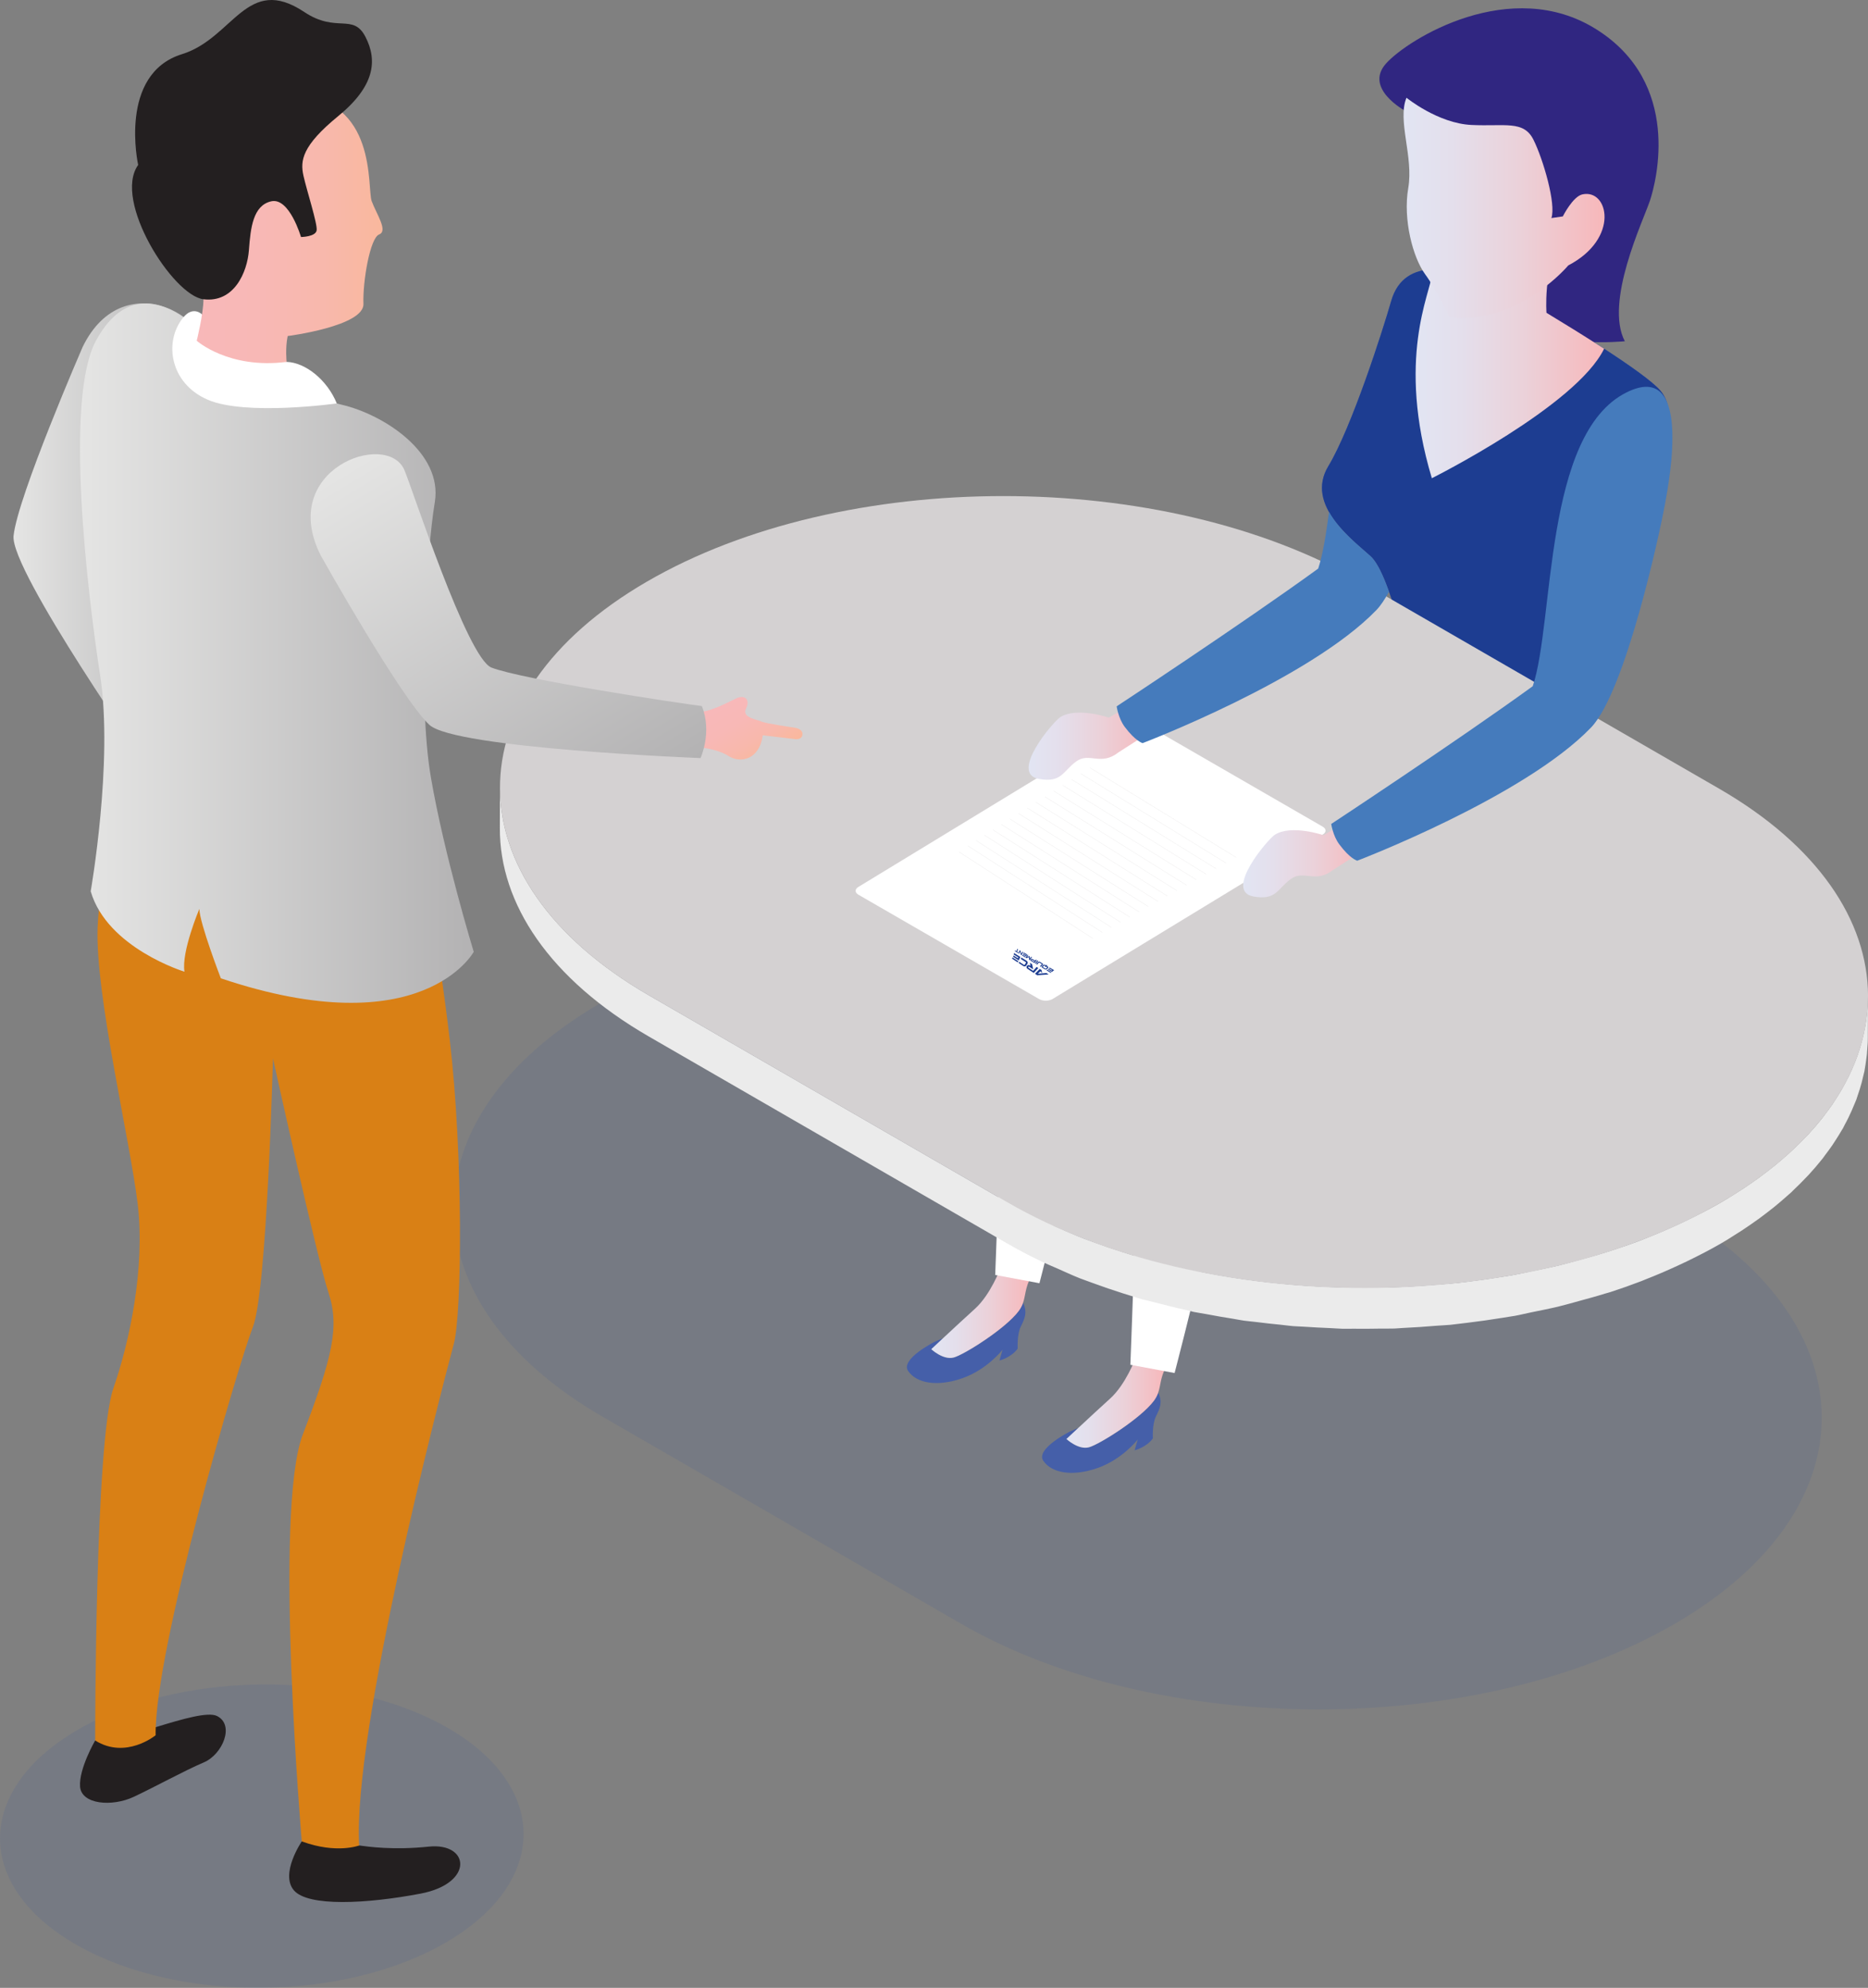
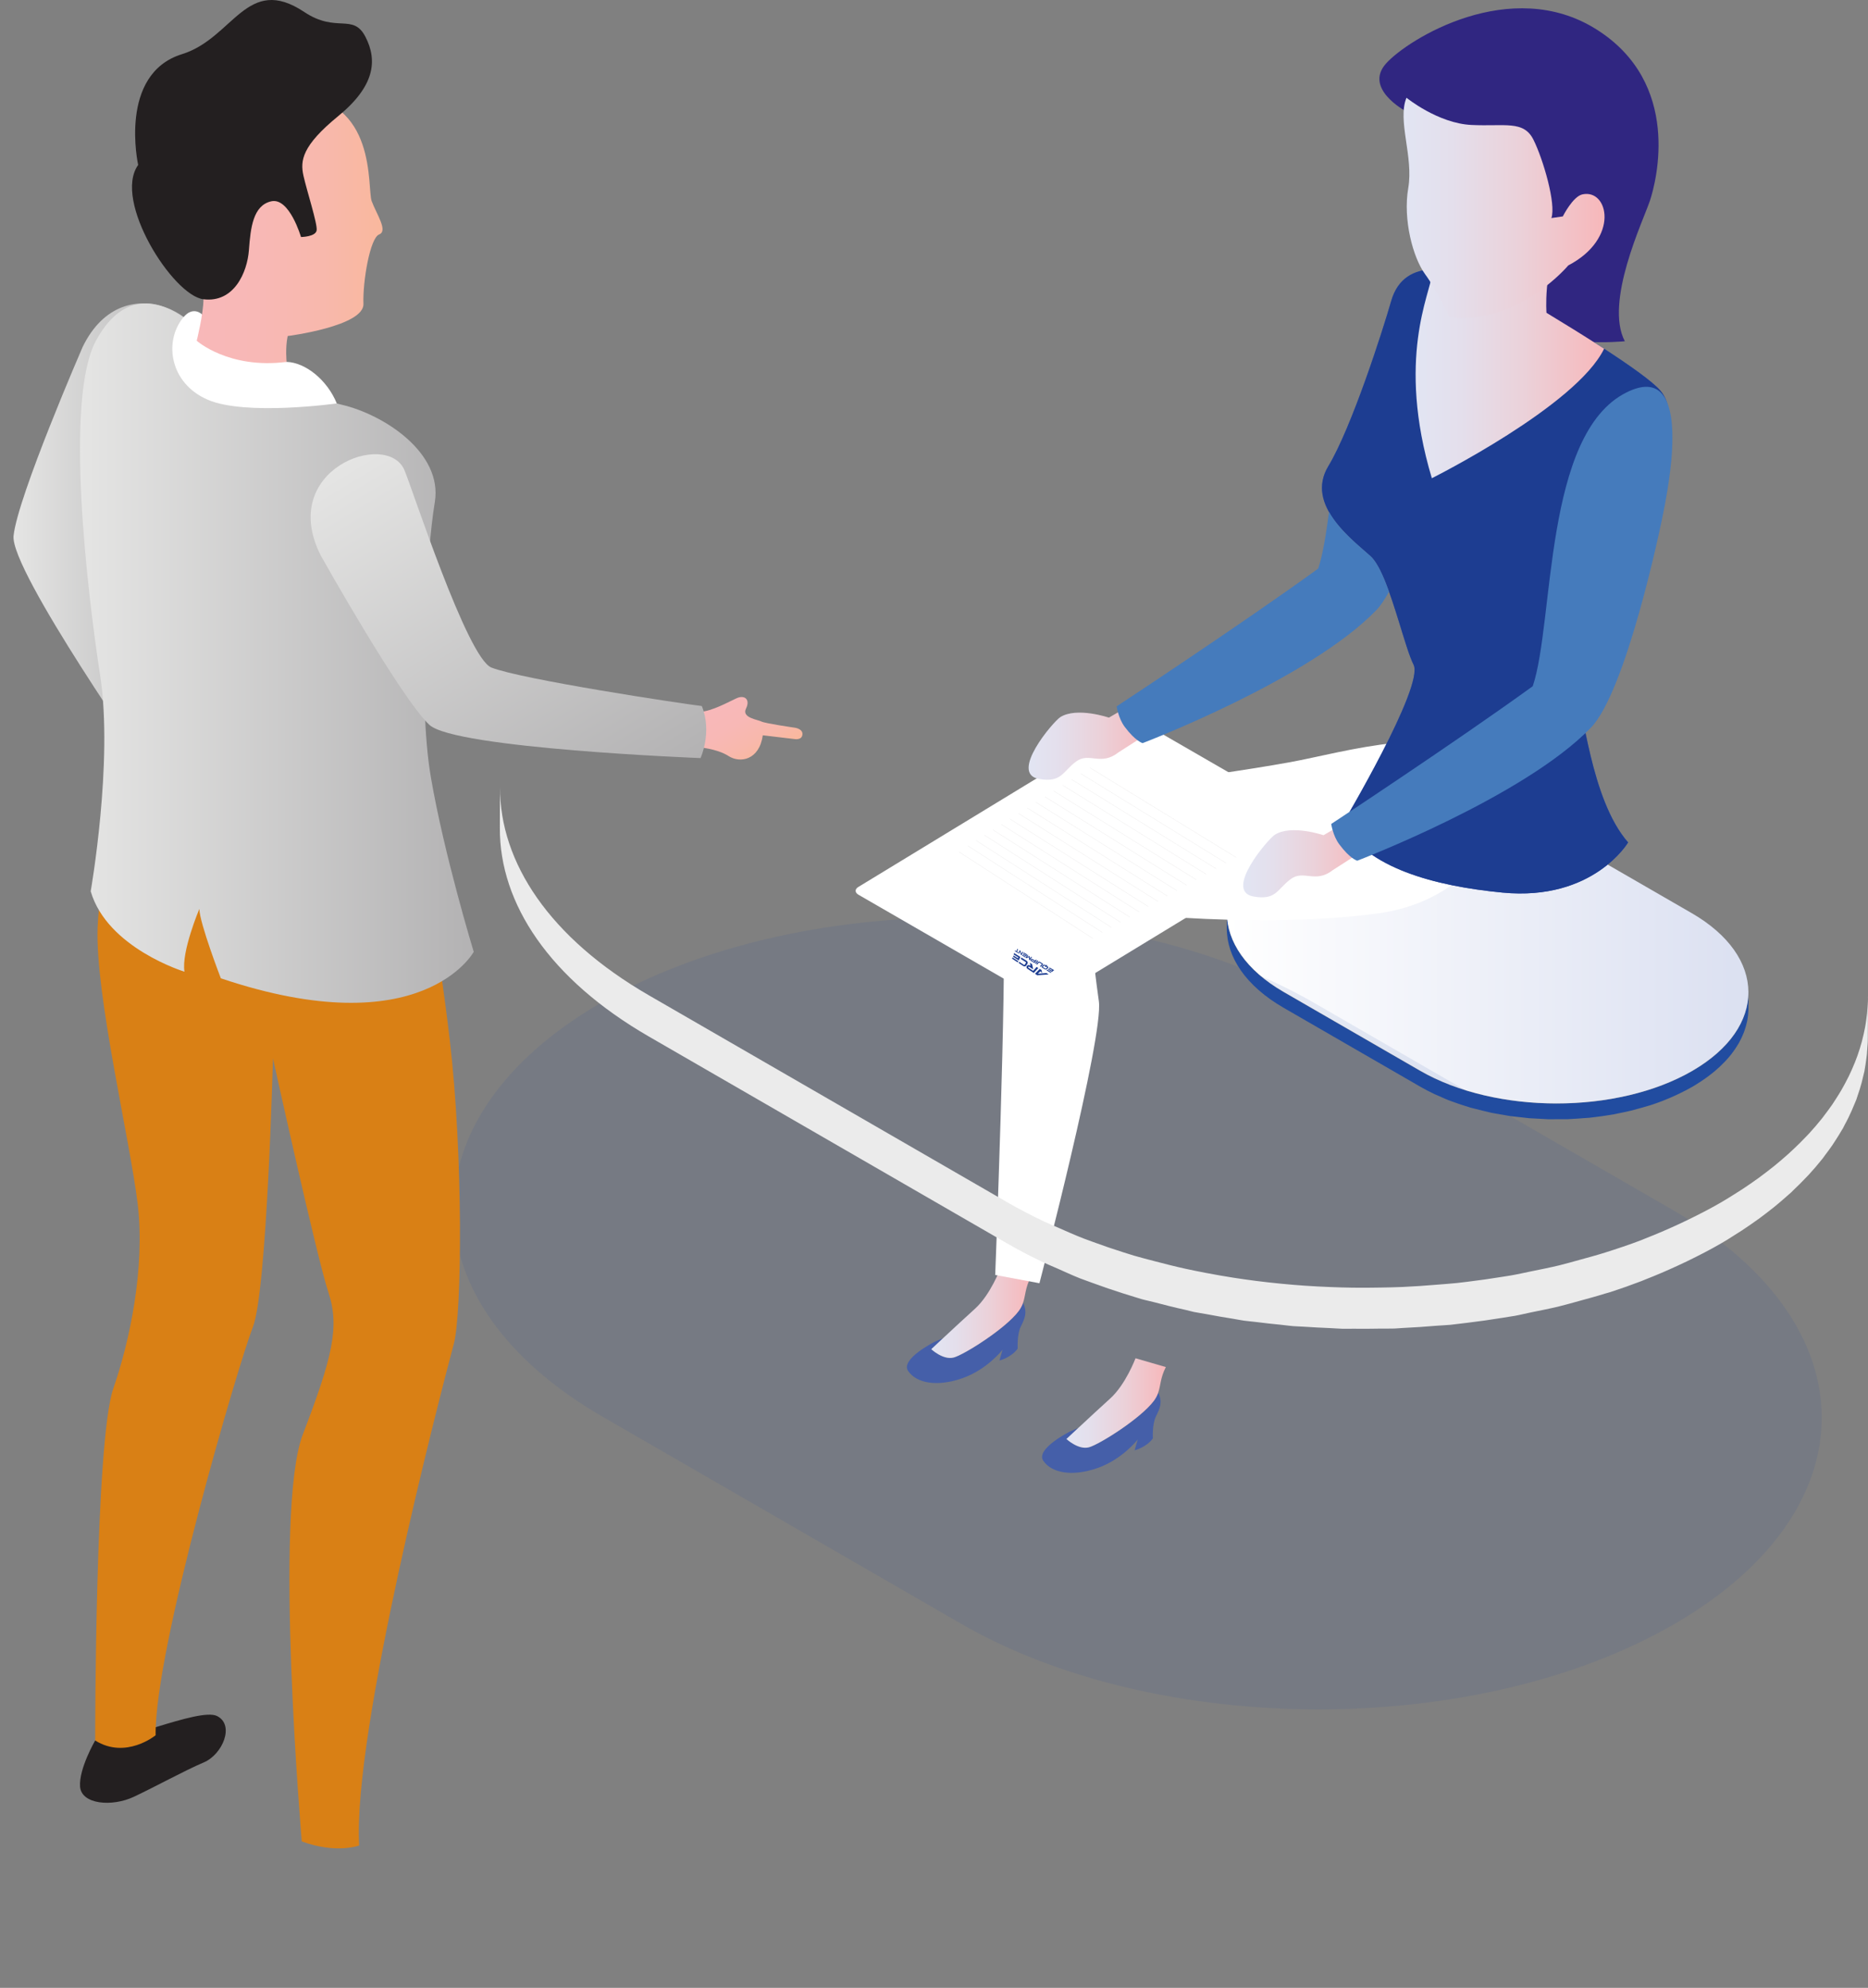
<svg xmlns="http://www.w3.org/2000/svg" xmlns:xlink="http://www.w3.org/1999/xlink" id="Livello_2" data-name="Livello 2" viewBox="0 0 751.94 800">
  <rect x="0" y="0" width="751.94" height="800" fill="#808080" stroke="none" />
  <defs>
    <style>      .cls-1 {        fill: url(#Nuovo_campione_sfumatura_1);      }      .cls-2 {        opacity: .1;      }      .cls-2, .cls-3 {        fill: #214ca0;      }      .cls-4 {        fill: url(#linear-gradient);      }      .cls-5 {        fill: #ebebeb;      }      .cls-6 {        fill: #fff;      }      .cls-7 {        fill: #d98015;      }      .cls-8 {        fill: #d4d1d2;      }      .cls-9 {        fill: #231f20;      }      .cls-10, .cls-11 {        fill: #1d3d91;      }      .cls-12 {        fill: #455fa9;      }      .cls-13 {        fill: #457bbc;      }      .cls-14 {        fill: #302681;      }      .cls-15 {        fill: none;        stroke: #d4d1d2;        stroke-miterlimit: 10;        stroke-width: .06px;      }      .cls-16 {        fill: url(#Sfumatura_senza_nome_161);      }      .cls-17 {        fill: url(#Nuovo_campione_sfumatura_1-2);      }      .cls-18 {        fill: url(#linear-gradient-8);      }      .cls-19 {        fill: url(#linear-gradient-3);      }      .cls-20 {        fill: url(#linear-gradient-4);      }      .cls-21 {        fill: url(#linear-gradient-2);      }      .cls-22 {        fill: url(#linear-gradient-6);      }      .cls-23 {        fill: url(#linear-gradient-7);      }      .cls-24 {        fill: url(#linear-gradient-5);      }      .cls-11 {        fill-rule: evenodd;      }      .cls-25 {        isolation: isolate;      }      .cls-26 {        fill: url(#Sfumatura_senza_nome_161-2);      }      .cls-27 {        fill: url(#Sfumatura_senza_nome_161-3);      }    </style>
    <linearGradient id="linear-gradient" x1="449.99" y1="383.34" x2="659.93" y2="383.34" gradientTransform="translate(43.87)" gradientUnits="userSpaceOnUse">
      <stop offset="0" stop-color="#fff" />
      <stop offset="1" stop-color="#dbe0f1" />
    </linearGradient>
    <linearGradient id="linear-gradient-2" x1="437.01" y1="564.64" x2="477.02" y2="564.64" gradientTransform="translate(-7.72)" gradientUnits="userSpaceOnUse">
      <stop offset="0" stop-color="#e2e5f3" />
      <stop offset=".24" stop-color="#e4dfec" />
      <stop offset=".58" stop-color="#ebd1d9" />
      <stop offset=".99" stop-color="#f7b8bb" />
      <stop offset="1" stop-color="#f8b8ba" />
    </linearGradient>
    <linearGradient id="linear-gradient-3" x1="382.6" y1="528.5" x2="422.61" y2="528.5" xlink:href="#linear-gradient-2" />
    <linearGradient id="linear-gradient-4" x1="577.55" y1="142.81" x2="653.43" y2="142.81" xlink:href="#linear-gradient-2" />
    <linearGradient id="linear-gradient-5" x1="572.69" y1="83.71" x2="653.59" y2="83.71" xlink:href="#linear-gradient-2" />
    <linearGradient id="linear-gradient-6" x1="508.17" y1="345.31" x2="558.03" y2="345.31" xlink:href="#linear-gradient-2" />
    <linearGradient id="linear-gradient-7" x1="414.06" y1="297.99" x2="463.92" y2="297.99" gradientTransform="matrix(1, 0, 0, 1, 0, 0)" xlink:href="#linear-gradient-2" />
    <linearGradient id="linear-gradient-8" x1="5040.49" y1="318.52" x2="5071.03" y2="318.52" gradientTransform="translate(5134.67) rotate(-180) scale(1 -1)" xlink:href="#linear-gradient-2" />
    <linearGradient id="Sfumatura_senza_nome_161" data-name="Sfumatura senza nome 161" x1="5052.4" y1="216.39" x2="5129.24" y2="216.39" gradientTransform="translate(5134.67) rotate(-180) scale(1 -1)" gradientUnits="userSpaceOnUse">
      <stop offset="0" stop-color="#b3b2b3" />
      <stop offset="1" stop-color="#e5e5e4" />
    </linearGradient>
    <linearGradient id="Sfumatura_senza_nome_161-2" data-name="Sfumatura senza nome 161" x1="4943.98" y1="262.85" x2="5102.47" y2="262.85" xlink:href="#Sfumatura_senza_nome_161" />
    <linearGradient id="Nuovo_campione_sfumatura_1" data-name="Nuovo campione sfumatura 1" x1="-545.15" y1="7604.29" x2="-515.14" y2="7604.29" gradientTransform="translate(6536.49 -4088.82) rotate(-121.1) scale(1 -1)" gradientUnits="userSpaceOnUse">
      <stop offset="0" stop-color="#f9b89d" />
      <stop offset=".28" stop-color="#f8b8ac" />
      <stop offset=".6" stop-color="#f8b8b6" />
      <stop offset="1" stop-color="#f8b8ba" />
    </linearGradient>
    <linearGradient id="Sfumatura_senza_nome_161-3" data-name="Sfumatura senza nome 161" x1="-531.23" y1="7664.16" x2="-355.32" y2="7664.16" gradientTransform="translate(6536.49 -4088.82) rotate(-121.1) scale(1 -1)" xlink:href="#Sfumatura_senza_nome_161" />
    <linearGradient id="Nuovo_campione_sfumatura_1-2" data-name="Nuovo campione sfumatura 1" x1="4980.68" y1="92.01" x2="5065.12" y2="92.01" gradientTransform="translate(5134.67) rotate(-180) scale(1 -1)" xlink:href="#Nuovo_campione_sfumatura_1" />
  </defs>
  <g id="Livello_1-2" data-name="Livello 1">
    <g>
      <g class="cls-25">
        <path class="cls-3" d="M703.8,399.41c0,.46-.03,.91-.06,1.37-.02,.39-.04,.78-.08,1.17-.03,.34-.08,.68-.13,1.02-.05,.39-.11,.77-.18,1.16-.06,.34-.14,.68-.21,1.03-.08,.38-.17,.75-.28,1.13-.09,.34-.19,.68-.3,1.02-.12,.38-.24,.75-.37,1.13-.12,.33-.25,.67-.38,1-.16,.39-.32,.78-.49,1.17-.15,.33-.3,.66-.46,.99-.19,.39-.39,.77-.6,1.16-.17,.31-.34,.63-.52,.94-.27,.46-.56,.92-.85,1.38-.18,.28-.35,.55-.54,.83-.34,.5-.71,1-1.09,1.5-.17,.22-.32,.44-.49,.66-.63,.79-1.3,1.57-2.01,2.34-.18,.2-.38,.39-.57,.59-.56,.59-1.15,1.17-1.76,1.75-.28,.26-.56,.53-.85,.79-.36,.33-.74,.65-1.11,.97-.35,.3-.71,.6-1.07,.89-.39,.32-.8,.63-1.21,.95-.38,.29-.76,.58-1.16,.87-.43,.31-.86,.61-1.3,.92-.41,.28-.82,.56-1.24,.84-.46,.3-.93,.59-1.4,.89-.59,.37-1.18,.74-1.8,1.1-1.68,.98-3.44,1.88-5.23,2.75-.47,.23-.95,.45-1.42,.67-1.62,.75-3.27,1.46-4.96,2.12-.22,.09-.44,.18-.66,.27-1.81,.69-3.68,1.32-5.57,1.91-1.3,.41-2.64,.77-3.98,1.14-1.02,.28-2.02,.57-3.06,.82-1.4,.34-2.84,.62-4.27,.91-1.05,.21-2.08,.45-3.14,.64-.43,.08-.87,.14-1.3,.21-1.78,.29-3.57,.54-5.38,.76-.52,.06-1.04,.13-1.56,.19-1.04,.11-2.08,.17-3.12,.26-1.74,.14-3.48,.27-5.23,.35-1.12,.05-2.24,.07-3.36,.09-1.42,.03-2.83,.04-4.25,.02-1.18-.02-2.37-.05-3.55-.1-1.31-.05-2.62-.12-3.93-.21-1.2-.08-2.39-.18-3.58-.3-1.29-.13-2.58-.27-3.86-.43-1.16-.15-2.32-.31-3.47-.49-1.38-.21-2.74-.45-4.1-.71-1.08-.21-2.15-.42-3.22-.65-1.62-.36-3.22-.76-4.8-1.18-1.03-.27-2.08-.53-3.09-.83-.55-.16-1.09-.34-1.63-.51-1.6-.5-3.17-1.04-4.72-1.61-.45-.16-.9-.32-1.34-.49-1.41-.55-2.77-1.15-4.13-1.75-.66-.29-1.34-.56-1.99-.86-1.96-.93-3.86-1.91-5.69-2.97l-54.96-31.73c-15.28-8.82-22.91-20.4-22.88-31.97l-.02,6.32c-.03,11.56,7.6,23.15,22.88,31.97l54.96,31.73c1.83,1.06,3.73,2.04,5.68,2.97,.65,.31,1.34,.58,2,.87,1.16,.51,2.3,1.05,3.49,1.52,.2,.08,.42,.15,.62,.23,.44,.17,.9,.33,1.35,.49,1.54,.57,3.11,1.11,4.71,1.61,.54,.17,1.08,.34,1.63,.51,.37,.11,.73,.24,1.1,.34,.65,.18,1.33,.31,1.99,.49,1.59,.42,3.18,.82,4.81,1.18,.43,.1,.85,.22,1.29,.32,.63,.13,1.29,.21,1.93,.34,1.36,.26,2.72,.5,4.1,.71,.55,.09,1.09,.21,1.65,.29,.6,.09,1.22,.13,1.82,.2,1.28,.16,2.57,.31,3.86,.43,.62,.06,1.23,.16,1.85,.21,.58,.05,1.16,.05,1.73,.09,1.31,.09,2.61,.16,3.93,.21,.66,.03,1.31,.09,1.97,.11,.53,.01,1.05-.01,1.58,0,1.42,.02,2.83,0,4.25-.02,.7-.01,1.41,.01,2.11,0,.42-.01,.83-.06,1.25-.08,1.75-.08,3.49-.2,5.23-.35,.7-.06,1.41-.07,2.11-.14,.34-.03,.67-.08,1.01-.12,.52-.06,1.04-.12,1.56-.19,1.8-.22,3.59-.47,5.37-.76,.44-.07,.87-.13,1.31-.21,.21-.04,.42-.06,.63-.1,.84-.15,1.66-.36,2.5-.53,1.44-.29,2.87-.57,4.28-.92,1.03-.25,2.03-.54,3.05-.82,1.34-.36,2.68-.73,3.99-1.14,.28-.09,.58-.15,.86-.24,1.6-.52,3.17-1.08,4.71-1.66,.23-.09,.44-.18,.66-.27,1.69-.66,3.34-1.37,4.96-2.12,.48-.22,.95-.44,1.42-.67,1.79-.87,3.55-1.77,5.23-2.74,.32-.19,.63-.37,.95-.56,.29-.18,.57-.36,.85-.54,.47-.29,.94-.59,1.4-.89,.42-.28,.83-.56,1.24-.84,.44-.3,.88-.61,1.31-.92,.39-.29,.77-.57,1.15-.86,.41-.31,.82-.63,1.22-.95,.36-.29,.72-.59,1.07-.89,.38-.32,.76-.65,1.12-.98,.15-.13,.31-.26,.46-.4,.14-.13,.25-.26,.39-.38,.61-.58,1.2-1.16,1.76-1.75,.19-.2,.38-.39,.57-.59,.71-.77,1.38-1.55,2.01-2.34,.03-.03,.06-.07,.09-.1,.14-.18,.27-.37,.41-.56,.38-.5,.75-.99,1.09-1.5,.19-.28,.36-.55,.54-.83,.29-.46,.58-.91,.85-1.37,.07-.13,.16-.25,.23-.38,.11-.19,.19-.38,.29-.56,.21-.39,.41-.77,.6-1.16,.16-.33,.31-.65,.46-.98,.17-.39,.34-.78,.49-1.17,.07-.18,.16-.35,.22-.53,.06-.16,.1-.32,.16-.48,.13-.37,.25-.75,.37-1.12,.11-.34,.21-.68,.3-1.02,.1-.38,.19-.75,.28-1.13,.05-.2,.11-.41,.15-.61,.03-.14,.04-.28,.07-.41,.07-.39,.13-.77,.18-1.16,.05-.34,.09-.68,.13-1.02,.04-.39,.06-.78,.08-1.17,.01-.23,.04-.46,.05-.69,0-.23,.01-.45,.01-.68h0s.02-6.32,.02-6.32Z" />
-         <path class="cls-4" d="M680.93,367.46c30.36,17.53,30.5,45.95,.34,63.47-30.16,17.53-79.21,17.53-109.57,0l-54.96-31.73c-30.36-17.53-30.53-45.95-.37-63.47,30.16-17.53,79.24-17.53,109.6,0l54.96,31.73Z" />
+         <path class="cls-4" d="M680.93,367.46c30.36,17.53,30.5,45.95,.34,63.47-30.16,17.53-79.21,17.53-109.57,0l-54.96-31.73c-30.36-17.53-30.53-45.95-.37-63.47,30.16-17.53,79.24-17.53,109.6,0l54.96,31.73" />
      </g>
      <path class="cls-2" d="M673.34,486.95c79.63,45.98,80.01,120.52,.89,166.5-79.12,45.98-207.77,45.98-287.4,0l-144.17-83.24c-79.63-45.98-80.1-120.52-.98-166.5,79.12-45.98,207.86-45.98,287.49,0l144.17,83.24Z" />
      <g>
        <path class="cls-12" d="M465.3,570.04c1.58-3.15,2.75-5.68,.99-9.5l-.11,.05c-.37,1.03-.88,2.07-1.71,3.18-5.26,7.04-21.84,17.49-26.09,18.68-4.26,1.19-9.09-3.33-9.09-3.33,0,0,2.03-1.9,4.8-4.48l-3.39,1.48s-14.03,6.99-10.72,11.79c3.41,4.96,11.69,6.4,21.74,2.92,10.05-3.48,16.27-11.52,16.27-11.52l-1.27,4.36s4.74-1.15,7.35-4.8c0,0-.34-5.68,1.24-8.83Z" />
        <path class="cls-21" d="M438.38,582.45c4.26-1.19,20.84-11.64,26.09-18.68,.83-1.11,1.34-2.15,1.71-3.18,1.08-3.02,.84-5.98,3.12-10.42l-12.21-3.54s-3.94,10.55-10.22,16.22c-3.65,3.3-8.95,8.21-12.79,11.79-2.77,2.58-4.8,4.48-4.8,4.48,0,0,4.83,4.52,9.09,3.33Z" />
-         <path class="cls-6" d="M455.02,549.26s4.67-119.02,3.25-145.7c-1.79-33.66,9.43-35.12,24.13-42.86,14.71-7.74,52.08-18.57,89.23-26.26,20.42-4.23,64.53-17.12,79.41,.94,14.88,18.07-.88,62.83-42.07,68.37-52.12,7.01-116.47-1.71-116.47-1.71,0,0,1.79,19.68,4.24,37.05,2.01,14.23-23.92,113.48-23.92,113.48l-17.81-3.32Z" />
      </g>
      <g>
        <path class="cls-12" d="M410.89,533.9c1.58-3.15,2.75-5.68,.99-9.5l-.11,.05c-.37,1.03-.88,2.07-1.71,3.18-5.26,7.04-21.84,17.49-26.09,18.68-4.26,1.19-9.09-3.33-9.09-3.33,0,0,2.03-1.9,4.8-4.48l-3.39,1.48s-14.03,6.99-10.72,11.79c3.41,4.96,11.69,6.4,21.74,2.92,10.05-3.48,16.27-11.52,16.27-11.52l-1.27,4.36s4.74-1.15,7.35-4.8c0,0-.34-5.68,1.24-8.83Z" />
        <path class="cls-19" d="M383.97,546.31c4.26-1.19,20.84-11.64,26.09-18.68,.83-1.11,1.34-2.15,1.71-3.18,1.08-3.02,.84-5.98,3.12-10.42l-12.21-3.54s-3.94,10.55-10.22,16.22c-3.65,3.3-8.95,8.21-12.79,11.79-2.77,2.58-4.8,4.48-4.8,4.48,0,0,4.83,4.52,9.09,3.33Z" />
        <path class="cls-6" d="M400.61,513.12s4.67-119.02,3.25-145.7c-1.79-33.66,9.43-35.12,24.13-42.86,14.71-7.74,54.09-11.11,91.42-17.84,20.72-3.74,64.53-17.12,79.41,.94,14.88,18.07-3.07,54.41-44.26,59.95-52.12,7.01-116.47-1.71-116.47-1.71,0,0,1.79,19.68,4.24,37.05,2.01,14.23-23.92,113.48-23.92,113.48l-17.81-3.32Z" />
      </g>
      <path class="cls-12" d="M655.38,339.04s-13.99,23.7-50.56,20.18c-27.61-2.65-54.56-10.01-64.33-27.71,0,0,32.87-55.31,28.53-63.98-1.74-3.47-3.7-10.18-5.9-17.29-3.3-10.64-7.11-22.44-11.39-26.37l-.06-.06c-7.23-6.54-26.37-20.59-17-36.15,9.43-15.56,22.03-54.94,25.33-66.51,2.66-9.31,9.31-12.61,16.95-12.78,2.6-.12,5.32,.17,8.04,.69,13.48,2.49,27.07,10.64,27.07,10.64,0,0,4.28,2.49,10.47,6.19,6.48,3.93,15.09,9.2,23.19,14.46,10.24,6.65,19.61,13.24,22.73,16.95,7.92,9.43,2.89,32.56-13.71,59.97-16.66,27.53-24.55,49.99-20.91,58.49,3.59,8.5,6.34,45.93,21.56,63.28Z" />
      <path class="cls-10" d="M655.38,339.04s-13.99,23.7-50.56,20.18c-27.61-2.65-54.56-10.01-64.33-27.71,0,0,32.87-55.31,28.53-63.98-1.74-3.47-3.7-10.18-5.9-17.29-3.3-10.64-7.11-22.44-11.39-26.37l-.06-.06c-7.23-6.54-26.37-20.59-17-36.15,9.43-15.56,22.03-54.94,25.33-66.51,2.66-9.31,9.31-12.61,16.95-12.78,2.6-.12,5.32,.17,8.04,.69,13.48,2.49,27.07,10.64,27.07,10.64,0,0,4.28,2.49,10.47,6.19,6.48,3.93,15.09,9.2,23.19,14.46,10.24,6.65,19.61,13.24,22.73,16.95,7.92,9.43,2.89,32.56-13.71,59.97-16.66,27.53-24.55,49.99-20.91,58.49,3.59,8.5,6.34,45.93,21.56,63.28Z" />
      <g class="cls-25">
        <path class="cls-5" d="M751.94,401.18c0,1.2-.09,2.39-.16,3.59-.06,1.02-.12,2.04-.22,3.06-.09,.89-.21,1.79-.34,2.68-.14,1.01-.29,2.03-.48,3.04-.17,.9-.36,1.8-.56,2.69-.22,.99-.46,1.98-.72,2.96-.24,.9-.51,1.79-.78,2.68-.31,.99-.63,1.97-.98,2.95-.31,.87-.65,1.75-.99,2.62-.41,1.03-.84,2.05-1.3,3.08-.39,.86-.79,1.73-1.2,2.58-.5,1.02-1.02,2.03-1.57,3.04-.44,.82-.9,1.65-1.37,2.47-.7,1.21-1.46,2.41-2.23,3.61-.47,.73-.92,1.45-1.42,2.18-.9,1.32-1.87,2.62-2.86,3.92-.44,.57-.84,1.15-1.29,1.72-1.64,2.07-3.41,4.12-5.27,6.15-.48,.52-1,1.03-1.49,1.55-1.47,1.54-3,3.07-4.61,4.58-.73,.69-1.47,1.38-2.23,2.07-.95,.86-1.93,1.71-2.92,2.55-.92,.79-1.85,1.57-2.81,2.34-1.03,.83-2.1,1.66-3.17,2.48-1,.76-2.01,1.53-3.04,2.28-1.12,.81-2.27,1.61-3.42,2.41-1.07,.74-2.15,1.48-3.26,2.2-1.2,.79-2.43,1.56-3.68,2.33-1.56,.97-3.1,1.94-4.72,2.88-4.41,2.56-9.02,4.93-13.71,7.2-1.23,.6-2.48,1.18-3.73,1.76-4.24,1.96-8.57,3.82-13.02,5.56-.58,.23-1.15,.48-1.73,.71-4.76,1.81-9.65,3.45-14.6,5.01-3.42,1.08-6.93,2.02-10.43,2.98-2.67,.73-5.31,1.5-8.02,2.16-3.68,.89-7.44,1.63-11.19,2.39-2.75,.56-5.46,1.19-8.24,1.67-1.13,.2-2.27,.36-3.4,.54-4.67,.76-9.37,1.43-14.11,2-1.37,.16-2.73,.34-4.1,.49-2.72,.29-5.46,.46-8.19,.69-4.56,.38-9.13,.71-13.73,.91-2.93,.13-5.87,.19-8.8,.24-3.71,.07-7.43,.1-11.14,.05-3.1-.04-6.2-.13-9.3-.26-3.44-.14-6.87-.31-10.3-.55-3.14-.22-6.27-.48-9.4-.79-3.39-.33-6.77-.7-10.13-1.13-3.05-.39-6.08-.82-9.1-1.29-3.61-.56-7.19-1.19-10.76-1.87-2.83-.54-5.64-1.1-8.44-1.71-4.25-.93-8.44-1.99-12.6-3.09-2.71-.72-5.45-1.39-8.11-2.18-1.43-.43-2.85-.88-4.27-1.33-4.19-1.32-8.32-2.73-12.37-4.23-1.17-.43-2.36-.84-3.52-1.29-3.7-1.43-7.27-3.02-10.83-4.6-1.73-.77-3.52-1.46-5.21-2.27-5.13-2.44-10.12-5.02-14.92-7.79l-144.17-83.24c-40.08-23.14-60.11-53.52-60.02-83.86l-.05,16.57c-.09,30.33,19.94,60.71,60.02,83.85l144.17,83.24c4.79,2.77,9.78,5.35,14.91,7.78,1.71,.81,3.51,1.51,5.26,2.29,3.04,1.35,6.03,2.75,9.16,3.99,.53,.21,1.09,.39,1.63,.6,1.16,.45,2.36,.86,3.54,1.29,4.05,1.5,8.17,2.9,12.35,4.22,1.43,.45,2.84,.9,4.29,1.33,.97,.29,1.91,.62,2.88,.89,1.7,.49,3.49,.82,5.21,1.28,4.17,1.1,8.35,2.16,12.61,3.09,1.14,.25,2.23,.59,3.37,.83,1.67,.34,3.38,.56,5.06,.88,3.57,.68,7.14,1.31,10.76,1.87,1.45,.23,2.87,.55,4.33,.75,1.58,.22,3.19,.33,4.77,.53,3.37,.43,6.74,.8,10.13,1.13,1.62,.16,3.22,.41,4.85,.54,1.51,.12,3.04,.14,4.55,.24,3.43,.24,6.86,.41,10.3,.55,1.73,.07,3.44,.23,5.17,.28,1.38,.03,2.76-.04,4.14-.02,3.72,.05,7.43,.02,11.14-.05,1.84-.03,3.69,.04,5.53-.03,1.09-.04,2.18-.17,3.27-.22,4.59-.2,9.16-.53,13.73-.91,1.84-.15,3.7-.19,5.54-.37,.89-.09,1.76-.22,2.65-.32,1.37-.15,2.73-.33,4.1-.49,4.73-.57,9.43-1.23,14.09-1.99,1.14-.19,2.29-.35,3.43-.55,.55-.1,1.1-.16,1.65-.26,2.21-.4,4.35-.96,6.55-1.4,3.77-.76,7.54-1.51,11.23-2.4,2.7-.65,5.33-1.43,7.99-2.15,3.51-.96,7.02-1.9,10.46-2.98,.74-.23,1.51-.4,2.24-.64,4.19-1.36,8.3-2.82,12.35-4.37,.59-.23,1.16-.48,1.74-.71,4.44-1.73,8.76-3.59,13-5.55,1.25-.58,2.5-1.16,3.74-1.76,4.7-2.28,9.31-4.64,13.71-7.2,.84-.49,1.66-.97,2.48-1.47,.77-.46,1.48-.95,2.24-1.42,1.24-.77,2.48-1.54,3.68-2.33,1.11-.73,2.18-1.46,3.25-2.2,1.16-.8,2.31-1.6,3.43-2.41,1.03-.75,2.03-1.51,3.03-2.27,1.08-.83,2.15-1.66,3.19-2.49,.95-.77,1.88-1.55,2.79-2.33,1-.85,1.98-1.7,2.94-2.57,.39-.35,.82-.7,1.2-1.05,.36-.33,.66-.67,1.01-1.01,1.6-1.51,3.14-3.04,4.61-4.59,.49-.52,1.01-1.03,1.49-1.55,1.86-2.03,3.63-4.08,5.27-6.15,.07-.09,.16-.18,.23-.27,.38-.48,.7-.97,1.06-1.46,.99-1.3,1.96-2.61,2.86-3.92,.5-.72,.95-1.46,1.42-2.18,.77-1.19,1.52-2.39,2.22-3.6,.19-.33,.42-.66,.61-.99,.28-.49,.5-.99,.76-1.48,.55-1.01,1.08-2.03,1.57-3.05,.42-.86,.82-1.71,1.2-2.57,.46-1.02,.89-2.05,1.3-3.08,.18-.46,.41-.92,.58-1.38,.16-.41,.27-.83,.41-1.25,.35-.98,.67-1.96,.97-2.94,.28-.89,.54-1.79,.78-2.68,.27-.99,.5-1.98,.72-2.97,.12-.54,.28-1.07,.39-1.61,.07-.36,.1-.72,.17-1.09,.19-1.01,.34-2.03,.48-3.04,.12-.89,.25-1.78,.34-2.68,.1-1.02,.16-2.04,.22-3.06,.03-.6,.11-1.2,.13-1.8,.02-.59,.03-1.19,.03-1.79h0s.05-16.57,.05-16.57Z" />
-         <path class="cls-8" d="M751.94,400.62c.16,30.13-19.53,60.26-59.08,83.25-79.12,45.98-207.77,45.98-287.4,0l-144.17-83.24c-79.63-45.98-80.1-120.52-.98-166.5,79.12-45.98,207.86-45.98,287.49,0l144.17,83.24c39.82,22.99,59.82,53.12,59.98,83.25" />
      </g>
      <path class="cls-14" d="M566.16,44.89c-1.15-.55-17.04-9.42-8.27-19.28,8.76-9.86,50.25-35.49,84.71-13.8,34.47,21.69,24.17,61.12,21.54,69.01-2.63,7.89-18.4,40.75-10.08,56.52,0,0-29.68,3-45.95-7.7,0,0,13.53-24.72,9.15-42.69-4.38-17.96-39.07-29.36-43.64-32.86-4.56-3.51-7.46-9.2-7.46-9.2Z" />
      <path class="cls-20" d="M645.71,140.35c-11.16,23.02-69.34,52.11-69.34,52.11-14.46-48.18-.46-74.66,0-81.89,.06-.93,.29-1.68,.58-2.2,2.6-.12,5.32,.17,8.04,.69l1.04-15.9h41.93c-6.77,16.83-5.44,32.73-5.44,32.73,6.48,3.93,15.09,9.2,23.19,14.46Z" />
      <path class="cls-24" d="M631.28,106.83s-19.72,23.66-47.76,21.03c0,0-4.74-10.5-9.9-17.56-4.81-6.59-8.94-21.88-6.75-34.59,2.19-12.71-4.48-27.17-.71-36.37,0,0,12.65,10.3,26.12,10.95,13.47,.66,21.03-1.97,24.98,5.92,3.94,7.89,9.2,25.96,7.23,31.55l4.6-.66s4.02-8.03,7.89-8.87c10.52-2.3,15.12,17.75-5.7,28.59Z" />
      <path class="cls-6" d="M532.46,332.7c1.48,.86,1.49,2.26,.02,3.12l-108.82,66.25c-1.47,.86-3.9,.86-5.38,0l-72.74-42c-1.48-.86-1.49-2.26-.02-3.12l108.82-66.25c1.47-.86,3.9-.86,5.38,0l72.74,42Z" />
      <path class="cls-22" d="M544.17,329.49l-11.41,6.64s-12.9-4.41-19.58-.2c-2.77,1.75-20.75,22.77-8.53,24.88,9.12,1.58,9.44-2.99,14.93-7.04,5.24-3.87,9.89,1.95,16.96-3.62l13.76-8.84-6.14-11.82Z" />
      <path class="cls-13" d="M654.71,157.94c-33.44,16.64-29,92.35-37.72,118.22-30.94,22.41-81.12,55.44-81.12,55.44,0,0,.65,4.68,3.21,8.15,4.39,5.93,7.26,6.64,7.26,6.64,0,0,67.11-25.58,94.08-53.56,14.06-14.59,27.94-79.56,29.81-89.96,1.88-10.4,10.85-58.05-15.53-44.93Z" />
      <path class="cls-23" d="M457.79,282.17l-11.41,6.64s-12.9-4.41-19.58-.2c-2.77,1.75-20.75,22.77-8.53,24.88,9.12,1.58,9.44-2.99,14.93-7.04,5.24-3.87,9.89,1.95,16.96-3.62l13.76-8.84-6.14-11.82Z" />
      <path class="cls-13" d="M551.75,223.89c2.62,2.44,5.12,7.87,7.37,14.25-1.69,3.06-3.37,5.62-5.06,7.37-27,28-94.12,53.56-94.12,53.56,0,0-2.87-.75-7.25-6.62-2.56-3.5-3.19-8.19-3.19-8.19,0,0,50.18-33,81.12-55.43,1.87-5.62,3.12-13.56,4.37-22.81,4.25,7.69,12.5,14,16.69,17.81l.06,.06Z" />
      <g>
-         <path class="cls-2" d="M180.05,781.41c-41.06,24.22-107.78,24.86-149.03,1.41-41.24-23.45-41.37-62.1-.32-86.32,41.06-24.22,107.78-24.86,149.02-1.41,41.25,23.45,41.39,62.1,.33,86.33Z" />
-         <path class="cls-9" d="M144.57,742.7c3.42,.48,13.82,1.96,28.01,.47,16.54-1.73,18.36,14.78-3.28,18.91-21.64,4.12-45.34,5.35-51.01-1.34-5.67-6.7,3.19-19.69,3.19-19.69l23.09,1.65Z" />
        <path class="cls-9" d="M38.31,700.45s-6.59,11.34-6.08,18.55c.52,7.21,12.88,8.24,21.64,4.12,8.76-4.12,20.23-10.47,28.18-13.85,7.54-3.21,12.53-15.05,5.32-18.66-7.21-3.61-40.92,11.9-49.06,9.84Z" />
        <path class="cls-7" d="M170,348.14s5.95,27.14,11.01,70.05c5.54,47.03,4.93,110.4,1.69,122.53-6.18,23.19-40.71,156.13-38.13,201.99,0,0-9.17,3.5-23.09-1.65,0,0-11.44-132.83,.41-163.75,11.85-30.92,14.94-43.28,10.31-57.2-4.64-13.91-22.32-94.18-22.32-94.18,0,0-2.41,93.67-8.08,108.1-5.67,14.43-39.67,129.8-39.15,164.32,0,0-11.96,9.84-24.33,2.11,0,0-.09-120.57,7.32-141.75,6.45-18.44,12.88-48.38,9.79-74.15-3.09-25.76-17.11-84.16-16.14-111.27,.79-22.12,8.84-39.95,8.84-39.95l121.87,14.8Z" />
        <g>
          <path class="cls-18" d="M63.65,307.06s4.23,6.48,4.66,12.06c.43,5.57,6.23,10.88,14.99,5.96l6.57,11.16s1.35,2.64,3.37,1.34c2.02-1.3,.2-4.27,.2-4.27,0,0-5.77-10.4-6.03-12-.26-1.6-3.69-7.32,.37-8.11,4.06-.79,4.13-3.85,1.05-5.53-3.08-1.68-10.18-4.7-13.45-8.55,0,0-10.94,6.37-11.71,7.95Z" />
          <path class="cls-16" d="M33.24,139.69S7.04,200,5.46,215.67c-1.4,13.91,55.38,94.99,55.38,94.99,0,0,11.22-2.48,16.99-12.27-4.33-7.36-35.32-64.15-38.9-76.79-2.87-10.13,38.61-69.69,42.14-76.04,8.57-15.41-30.85-40.85-47.83-5.88Z" />
        </g>
        <path class="cls-26" d="M190.69,383.07s-20.63,37.92-101.79,10.65c0,0-8.59-22.28-8.65-27.94,0,0-7.32,17.3-5.99,25.28,0,0-31.1-9.5-37.75-32.36,0,0,9.14-52.13,3.82-86.73-5.32-34.6-14.34-111.58-1.7-134.87,12.64-23.29,29.52-13.93,36.96-8.17,10.12,7.84,40.99,29.13,61.88,33.93,16.86,3.88,40.88,19.31,37.55,39.27-3.33,19.96-6.94,79.16-1.62,110.43,5.32,31.27,17.3,70.52,17.3,70.52Z" />
        <path class="cls-1" d="M280.82,300.67s7.72,.55,12.42,3.58c4.7,3.03,12.43,1.62,13.81-8.33l12.86,1.52s2.92,.52,3.1-1.87c.19-2.39-3.28-2.74-3.28-2.74,0,0-11.77-1.69-13.21-2.45-1.44-.76-8.06-1.49-6.23-5.2,1.83-3.71-.57-5.62-3.77-4.18-3.2,1.44-9.9,5.26-14.95,5.54,0,0-1.55,12.56-.76,14.14Z" />
        <path class="cls-27" d="M129.15,223.63s32.18,57.35,43.7,68.09c10.23,9.53,109.14,13.37,109.14,13.37,0,0,4.81-10.44,.51-20.95-8.47-1.01-72.45-10.68-84.68-15.48-9.8-3.85-32.14-72.9-35.06-79.55-7.09-16.15-51.19-.15-33.61,34.53Z" />
        <path class="cls-6" d="M135.58,162.36s-36.7,5.14-52.01-1.51c-15.3-6.65-17.72-23.51-9.76-33.13,3.94-4.76,7.47-1.22,7.47-1.22,0,0,26.49,18.89,34.1,19.14,7.61,.25,16.32,7.26,20.2,16.73Z" />
        <path class="cls-17" d="M115.38,145.64s-.61-5.41,.42-10.4c0,0,30.84-3.95,30.5-12.97-.33-9.02,2.66-26.52,6.32-27.92,3.66-1.4-1-8.05-2.99-13.37-2-5.32,2.65-41.33-31.8-42.98-34.71-1.66-47.24,16.74-48.24,36.7-1,19.96,12.31,39.92,12.31,45.74,0,5.82-2.71,16.69-2.71,16.69,0,0,12.86,11.51,36.18,8.51Z" />
        <path class="cls-9" d="M121.16,95.39s-4.66-16.03-11.98-14.37c-7.32,1.66-8.32,10.65-8.98,19.63-.67,8.98-5.99,21.29-18.3,19.79-12.31-1.5-36.59-39.75-26.28-54.06,0,0-8.15-36.58,17.63-44.58,20.76-6.44,26.05-32.42,49.23-16.97,12.97,8.65,19.63,.33,24.62,9.98,4.99,9.65,3.66,19.96-10.98,31.94-14.64,11.98-15.3,17.96-13.97,23.95,1.33,5.99,5.66,19.29,5.32,21.96-.33,2.66-6.32,2.73-6.32,2.73Z" />
      </g>
      <path class="cls-11" d="M407.57,385.31c.78,.51,1.53,.99,2.34,1.52l-.24,.48-2.28-1.51,.18-.49Zm14.56,6.84c-1.69,.12-3.21,.24-4.61,.34l-.9-.6,1.91-1.96,.75,.46,.19,1.25-.66-.76c-.4,.39-.48,.46-1.03,1,1.12-.09,2.25-.19,3.45-.29l.9,.56Zm-7.58-4.69l.9,.56,.45,2.08-1.63-1.05c-.11-.07-.22-.04-.32,.1s-.09,.24,.02,.31l1.92,1.25,1.38-1.57,.7,.44-1.85,1.98-2.53-1.67c-.22-.15-.35-.33-.39-.55-.03-.2,.01-.4,.14-.58s.3-.31,.52-.36c.24-.06,.49-.02,.73,.14l.24,.15-.28-1.23Zm-3.39-2.1l2.02,1.25c.24,.15,.41,.35,.49,.59,.08,.24,.05,.46-.08,.66l-.52,.77c-.12,.18-.3,.28-.54,.3-.23,.01-.46-.05-.67-.19l-1.81-1.2,.24-.47,1.85,1.21c.15,.1,.27,.09,.34-.02l.49-.78c.08-.12,.04-.24-.13-.34l-1.96-1.24,.28-.54Zm-3.35-.3l.2-.52,1.75,1.11,.16-.34-1.9-1.19,.21-.56,2.52,1.56-.69,1.39c-.78-.5-1.49-.97-2.25-1.46Zm.81-2.56l.52,.31,.39-.98,.28,.16-.4,.98,.53,.32-.12,.28-1.3-.79,.11-.29Zm1.86-.11l.29,.17,.35,1.29,.41-.85,.3,.17-.62,1.24-.28-.17-.35-1.26-.37,.83-.27-.17,.55-1.25Zm3.11,1.81l.32,.18-.45,.76,1.01-.41,.1,1.07,.49-.75,.33,.19-.81,1.21-.33-.2-.1-1.01-.96,.37-.31-.19,.71-1.23Zm1.71,2.13c-.06,.08-.06,.14-.02,.17l1.02,.61,.19-.24-1.04-.62s-.1,0-.16,.08Zm-.32-.19c.07-.11,.17-.18,.29-.21,.13-.04,.26-.03,.38,.04l1.05,.62,.3-.4,.35,.2-.93,1.18-1.34-.81c-.12-.07-.18-.17-.2-.29-.02-.12,.01-.23,.08-.33Zm2.6,.38l.35,.21-.96,1.17-.33-.2,.94-1.18Zm.24,.69c.08-.1,.2-.17,.34-.19,.14-.03,.28,0,.41,.07l1.03,.6c.13,.08,.21,.18,.22,.3,.01,.12-.03,.23-.12,.33l-.74,.78-.35-.21,.73-.78c.06-.06,.06-.1,0-.14l-1.02-.6s-.1-.01-.15,.05l-.68,.79-.34-.2,.66-.8Zm2.4,1.43l-.41,.42c-.06,.06-.04,.12,.05,.18l.92,.55c.1,.06,.18,.06,.25,0l.44-.41c.07-.06,.05-.13-.05-.19l-.29-.17-.18,.17-.38-.22,.18-.17-.29-.17c-.1-.06-.18-.06-.25,0Zm1.59,1.49l.29-.26,1.29,.76,.21-.16-1.39-.82,.3-.27,1.82,1.06-.87,.68c-.57-.34-1.1-.66-1.66-.99Zm-.27,.11c.58,.35,1.14,.68,1.73,1.04l-.31,.24-1.71-1.03,.28-.25Zm-9.81-6.12l.15-.29,.98,.58,.1-.19-1.06-.62,.15-.3,1.38,.8-.44,.77c-.43-.26-.84-.5-1.27-.76Zm-.16,.14c.45,.27,.87,.52,1.33,.79l-.16,.28-1.31-.79,.14-.28Zm8.28,4.16c.1-.11,.24-.16,.41-.18,.17-.01,.33,.03,.48,.11l.29,.17,.19-.18,.39,.23-.19,.18,.29,.17c.15,.09,.24,.2,.27,.33,.03,.13-.01,.25-.13,.35l-.45,.41c-.11,.1-.25,.15-.42,.15-.17,0-.33-.04-.47-.12l-.91-.55c-.14-.08-.22-.19-.26-.31-.03-.12,0-.24,.1-.34l.4-.42Z" />
      <g>
        <line class="cls-15" x1="386.04" y1="342.84" x2="439.88" y2="377.65" />
        <line class="cls-15" x1="389.59" y1="340.39" x2="443.76" y2="375.28" />
        <line class="cls-15" x1="392.92" y1="338.26" x2="447.4" y2="373.24" />
        <line class="cls-15" x1="396.28" y1="336.11" x2="451.07" y2="371.17" />
        <line class="cls-15" x1="399.67" y1="333.95" x2="454.78" y2="369.09" />
        <line class="cls-15" x1="403.08" y1="331.77" x2="458.51" y2="367" />
        <line class="cls-15" x1="406.52" y1="329.58" x2="462.27" y2="364.88" />
        <line class="cls-15" x1="409.99" y1="327.36" x2="466.07" y2="362.75" />
        <line class="cls-15" x1="413.49" y1="325.13" x2="469.89" y2="360.6" />
        <line class="cls-15" x1="417.01" y1="322.88" x2="473.75" y2="358.44" />
        <line class="cls-15" x1="420.57" y1="320.61" x2="477.64" y2="356.25" />
        <line class="cls-15" x1="424.15" y1="318.33" x2="481.56" y2="354.05" />
        <line class="cls-15" x1="427.76" y1="316.02" x2="485.52" y2="351.83" />
        <line class="cls-15" x1="431.4" y1="313.7" x2="489.51" y2="349.59" />
        <line class="cls-15" x1="435.07" y1="311.35" x2="493.53" y2="347.33" />
        <line class="cls-15" x1="438.77" y1="308.99" x2="497.58" y2="345.05" />
      </g>
    </g>
  </g>
</svg>